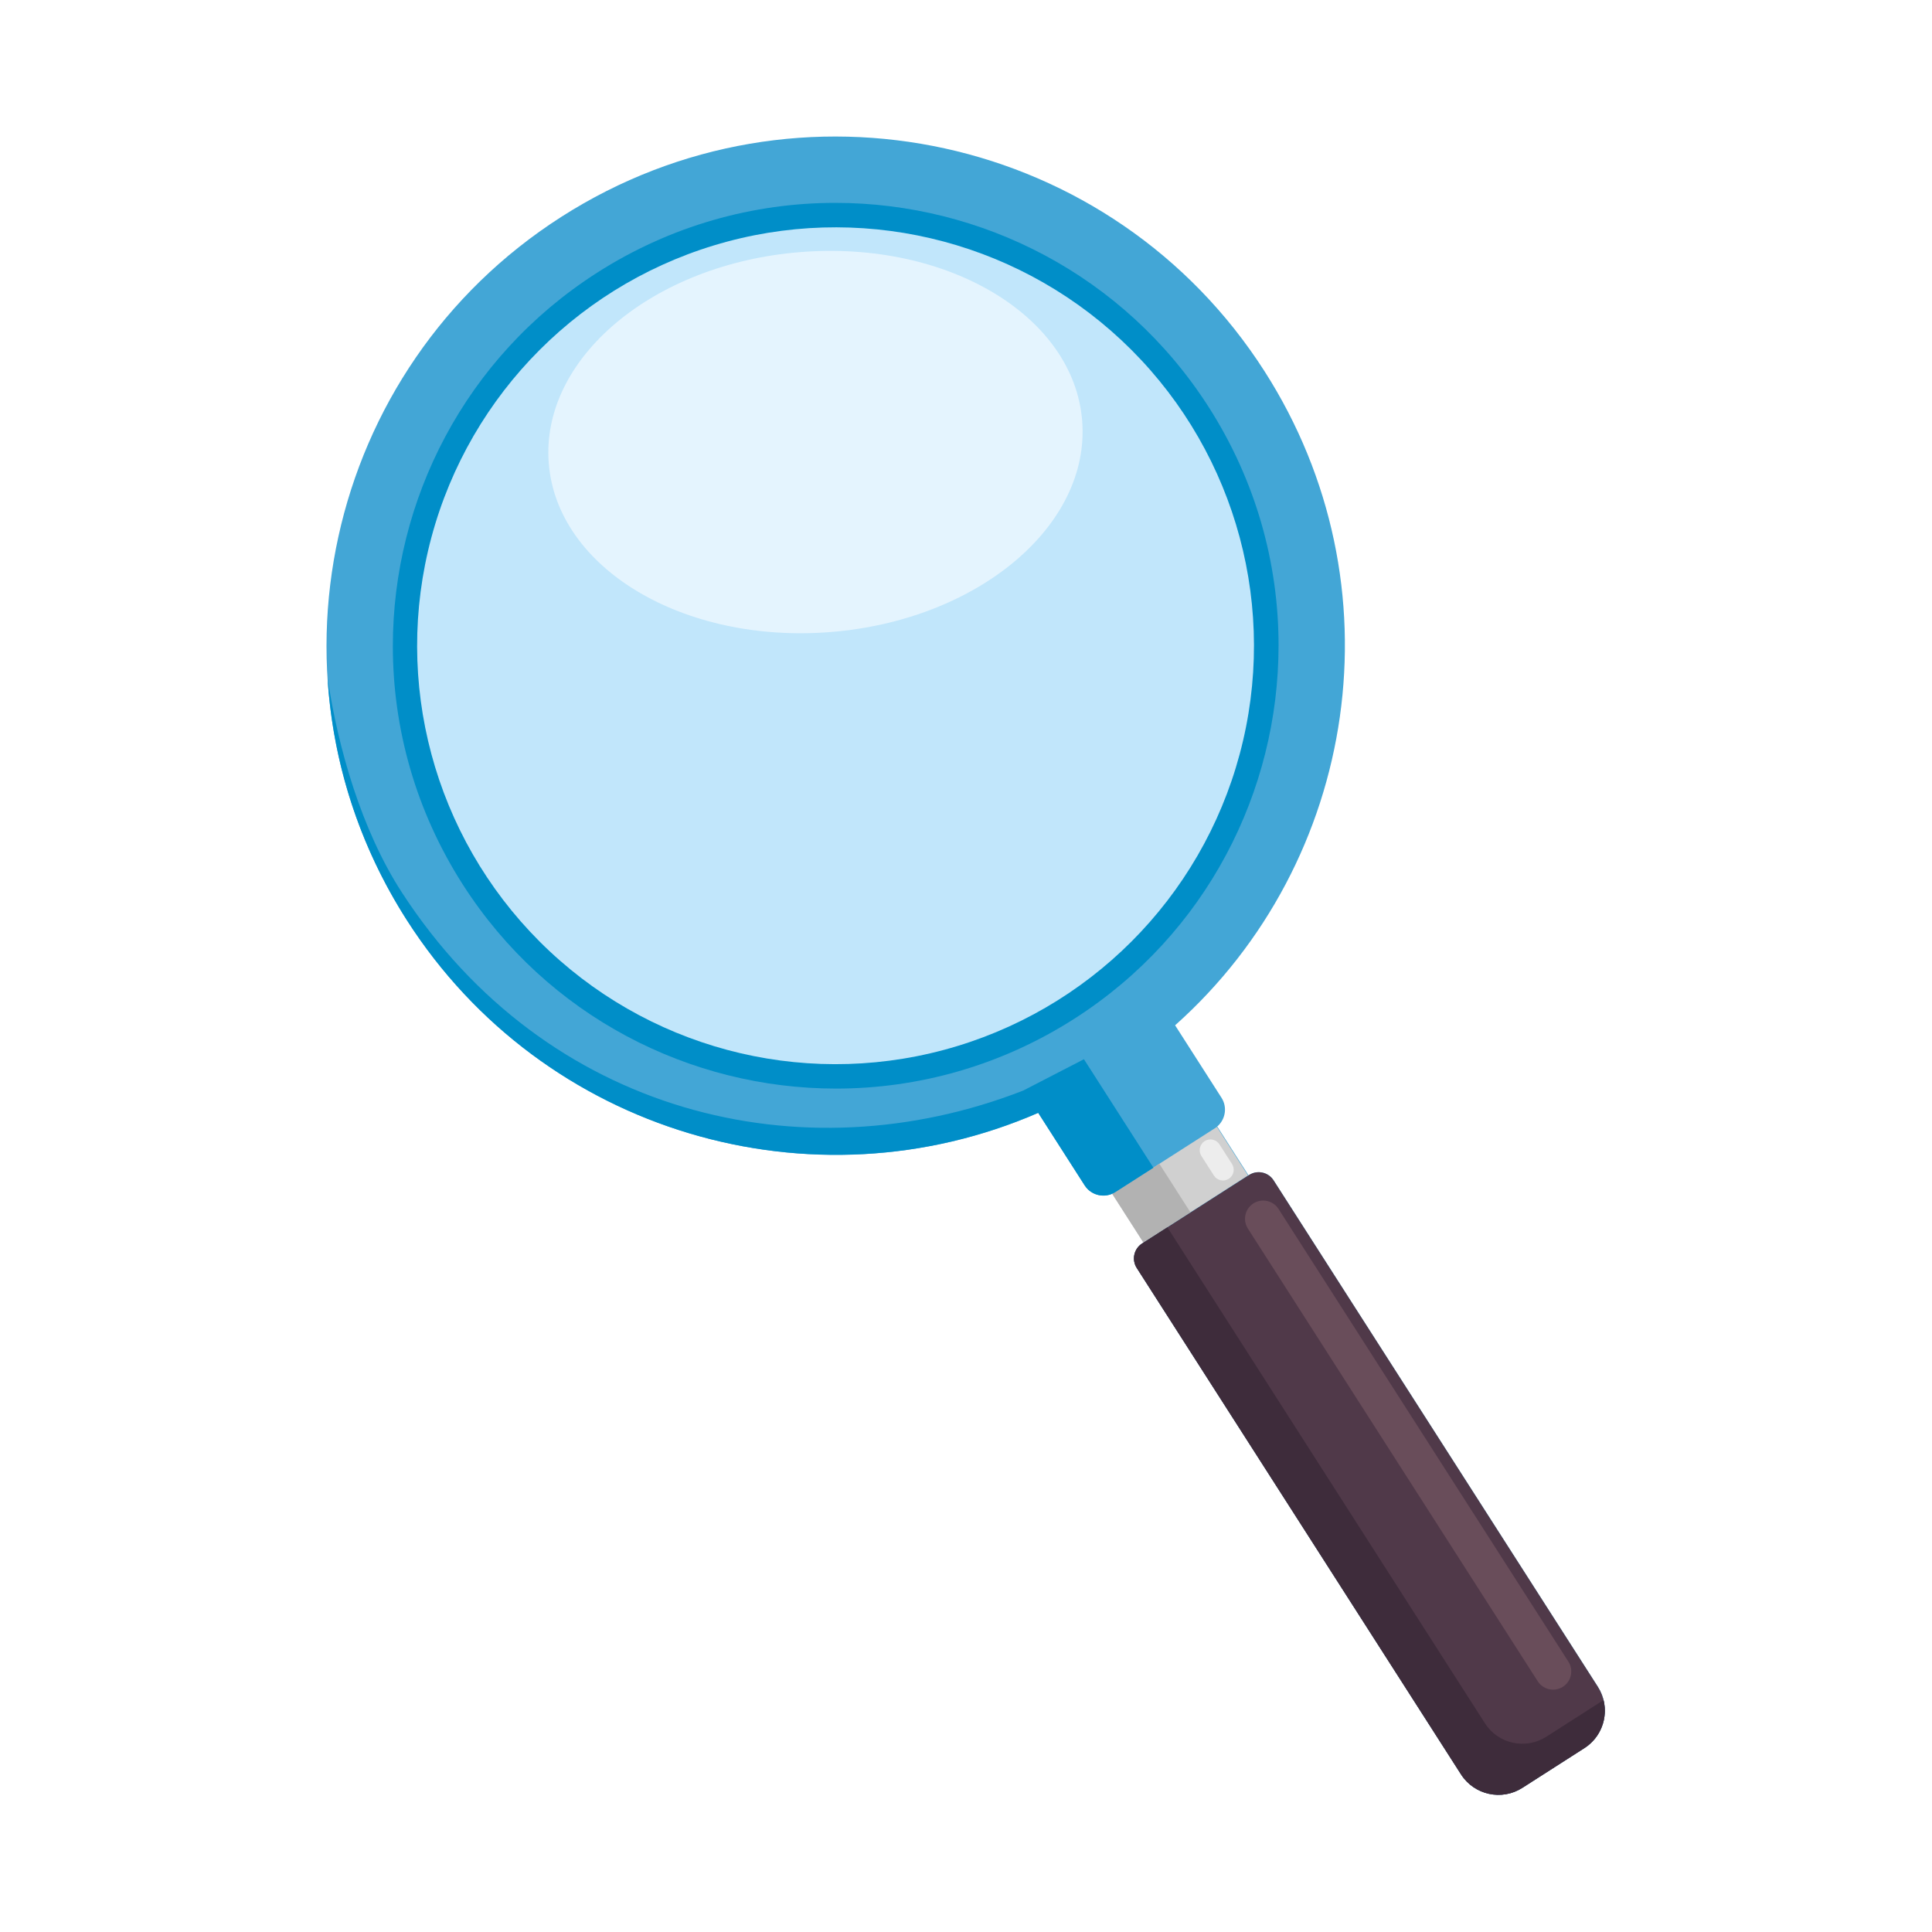
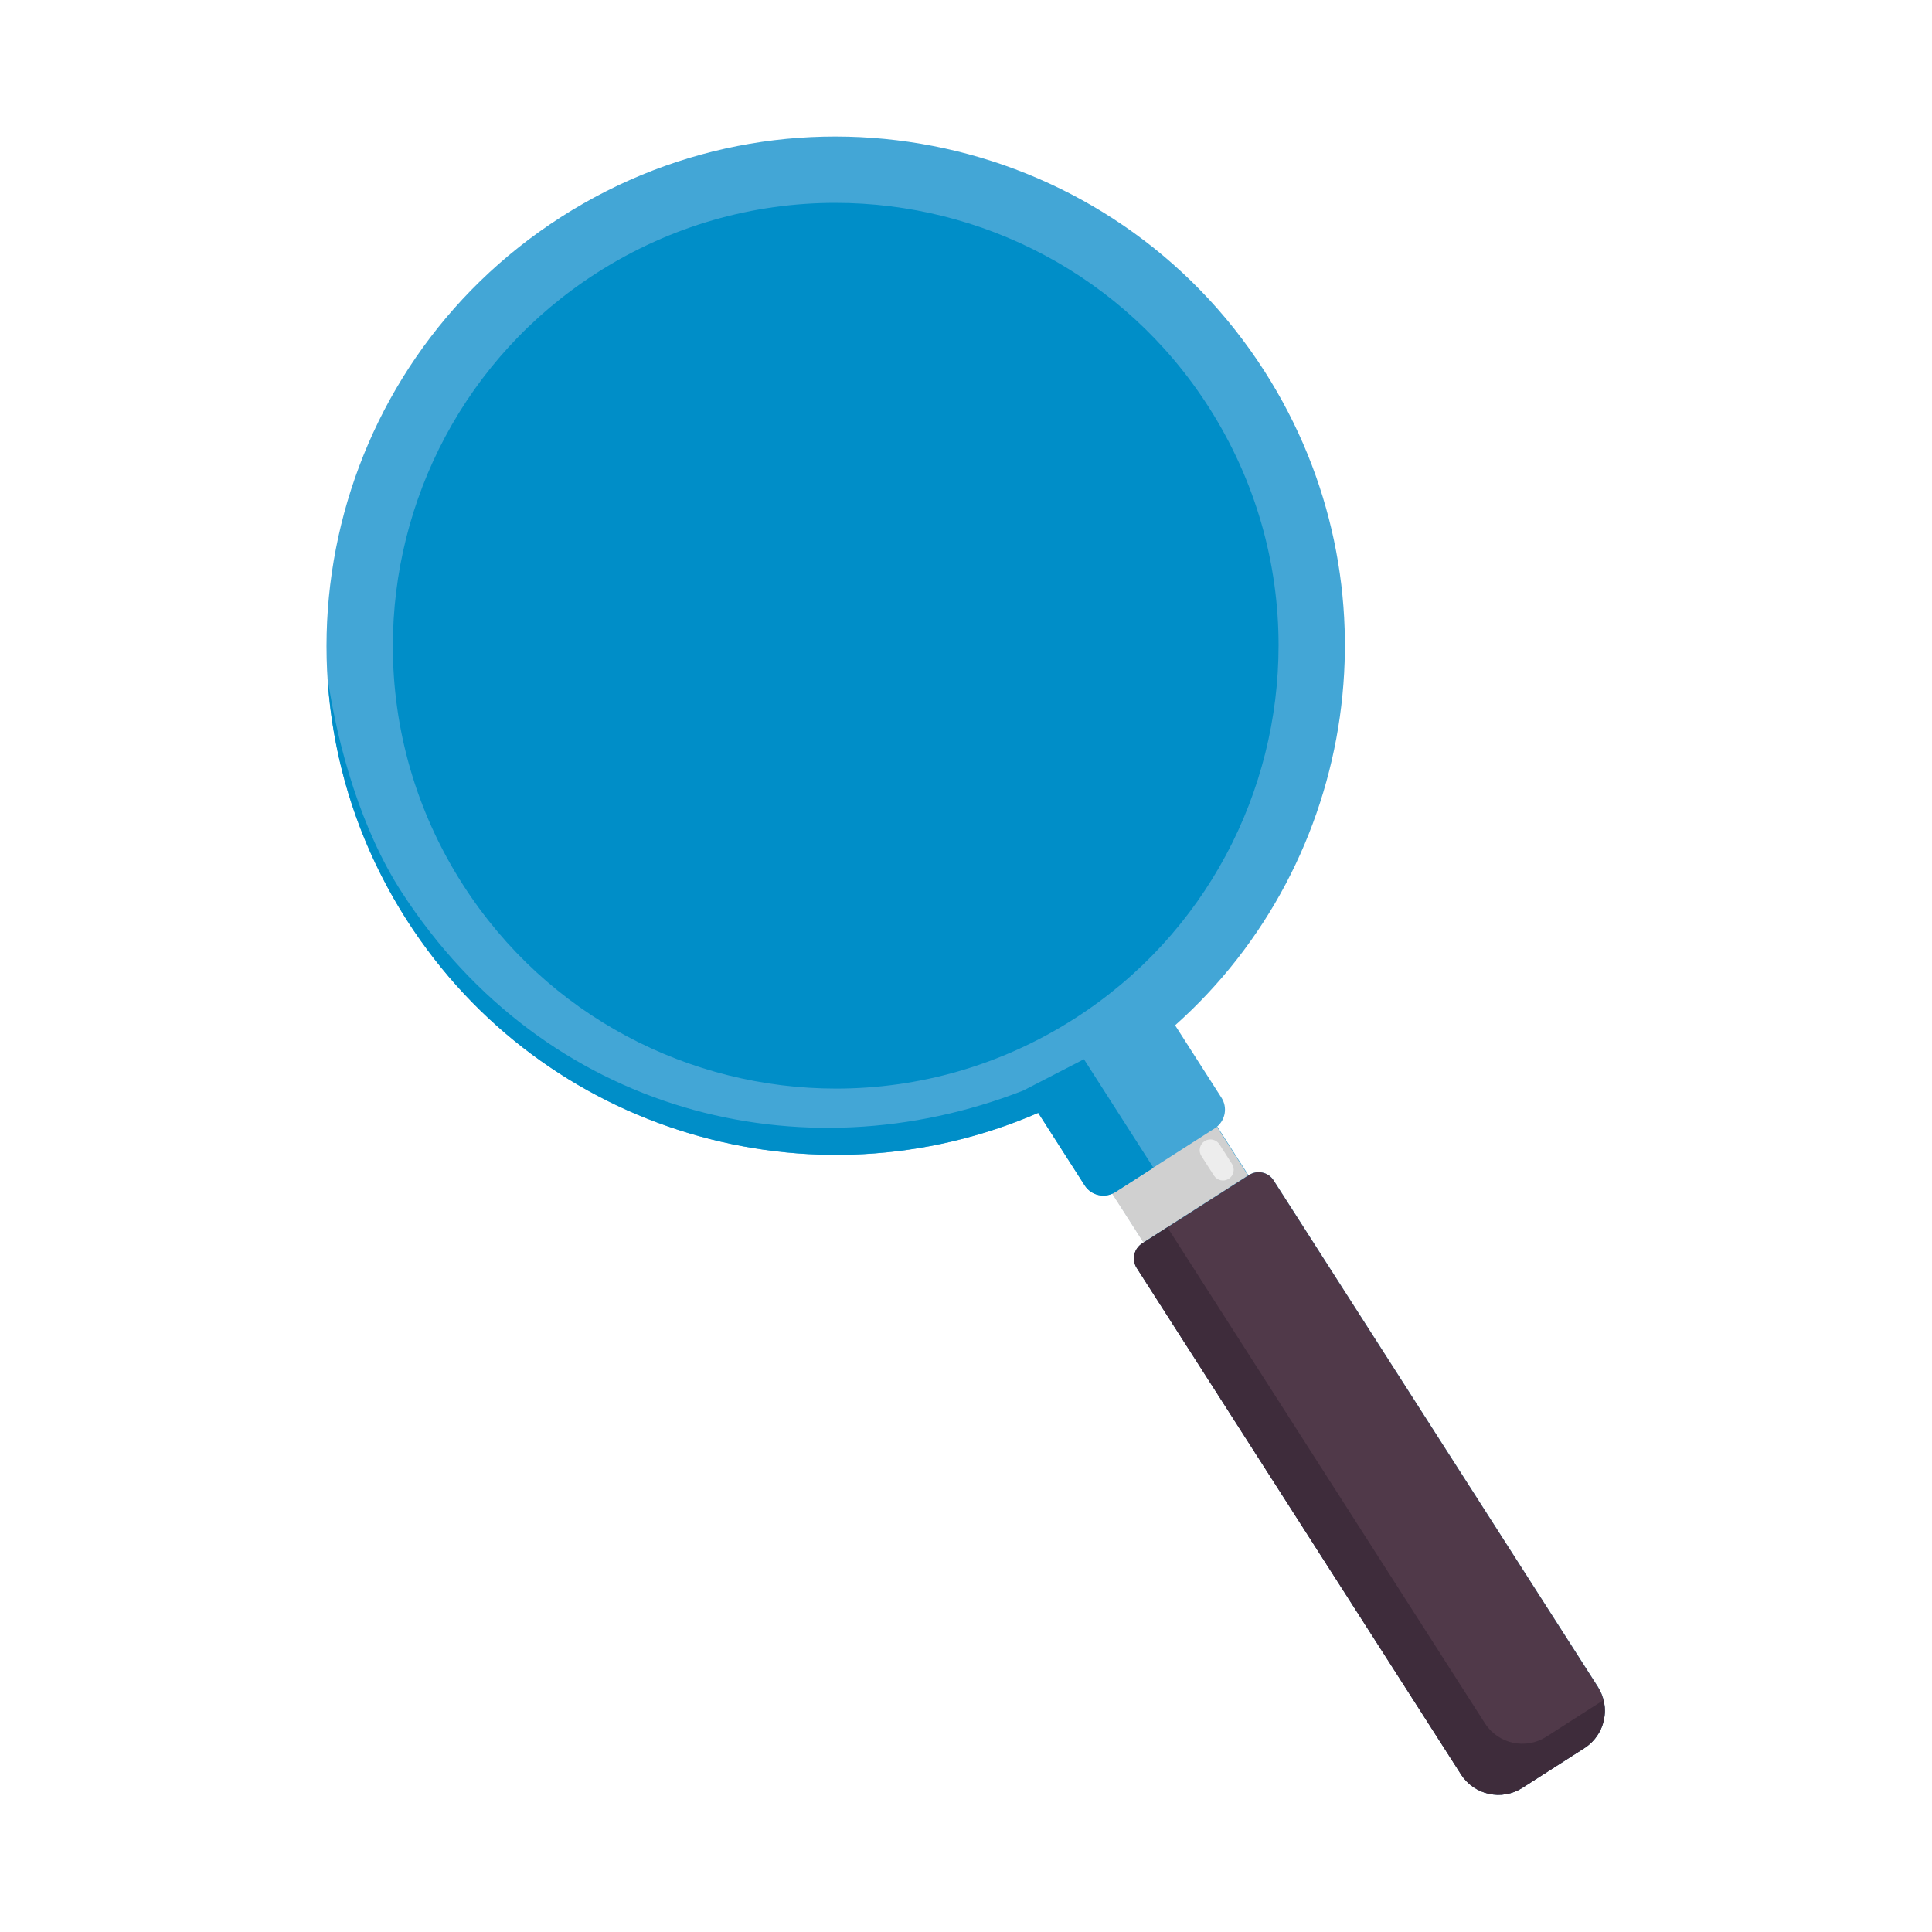
<svg xmlns="http://www.w3.org/2000/svg" version="1.1" id="Capa_1" x="0px" y="0px" viewBox="0 0 2122 2122" style="enable-background:new 0 0 2122 2122;" xml:space="preserve">
  <g>
    <path style="fill:#43A6D6;" d="M1754.996,1852.645l-356.129-556.185c-5.808-9.07-17.867-11.715-26.937-5.907l-0.628,0.402   l-34.159-53.348l-0.401-0.13c9.22-7.799,11.557-21.337,4.866-31.786l-50.941-79.559c201.396-179.64,248.346-483.902,98.167-718.446   C1222.295,147.593,876.442,71.752,616.35,238.291c-260.093,166.538-335.933,512.39-169.394,772.483   c150.138,234.479,446.003,319.172,693.391,211.562l50.963,79.59c6.688,10.445,19.954,13.99,30.893,8.887l-0.037,0.413   l34.159,53.349l0,0l-1.848,1.183c-9.07,5.807-11.714,17.868-5.907,26.937l356.128,556.186c14.53,22.69,44.701,29.307,67.392,14.778   l68.129-43.624C1762.908,1905.507,1769.524,1875.335,1754.996,1852.645z" />
    <path style="fill:#008EC8;" d="M1327.482,446.968c-92.836-144.982-249.792-224.171-410.037-224.155   c-89.761-0.006-180.637,24.845-261.813,76.828C510.65,392.475,431.461,549.431,431.477,709.677   c-0.005,89.761,24.845,180.637,76.828,261.813c92.833,144.981,249.79,224.171,410.036,224.154   c89.761,0.005,180.637-24.845,261.813-76.827c144.98-92.835,224.17-249.791,224.154-410.036   C1404.314,619.02,1379.464,528.145,1327.482,446.968z" />
    <rect x="1228.47" y="1269.417" transform="matrix(0.842 -0.539 0.539 0.842 -496.911 904.616)" style="fill:#D0D0D0;" width="136.528" height="63.348" />
-     <rect x="1234.399" y="1289.671" transform="matrix(0.842 -0.539 0.539 0.842 -512.827 890.757)" style="fill:#B2B2B2;" width="61.404" height="63.347" />
    <path style="fill:#503949;" d="M1740.217,1920.036l-68.129,43.624c-22.691,14.529-52.862,7.912-67.392-14.778l-356.128-556.186   c-5.807-9.07-3.163-21.13,5.907-26.937l117.454-75.207c9.07-5.807,21.13-3.163,26.937,5.907l356.129,556.185   C1769.524,1875.335,1762.908,1905.507,1740.217,1920.036z" />
    <path style="fill:#3E2C3B;" d="M1698.37,1907.535c-22.691,14.529-52.862,7.913-67.392-14.778L1282.18,1348.02l-27.705,17.739   c-9.07,5.807-11.714,17.867-5.907,26.937l356.128,556.186c14.529,22.69,44.701,29.307,67.39,14.778l68.13-43.624   c18.061-11.565,25.893-33.035,21.027-52.76L1698.37,1907.535z" />
    <path style="fill:#008EC8;" d="M1190.545,1163.394l-66.748,34.439c-243.211,94.889-524.555,25.654-682.453-217.704   c-44.466-68.532-70.323-159.593-81.534-235.486c5.734,91.701,34.087,183.268,87.145,266.132   c150.131,234.468,445.948,319.052,693.331,211.465l51.024,79.688c7.287,11.381,22.422,14.7,33.803,7.412l41.76-26.739   L1190.545,1163.394z" />
-     <ellipse transform="matrix(0.707 -0.707 0.707 0.707 -232.656 856.778)" style="fill:#C1E6FB;" cx="917.894" cy="709.23" rx="459.636" ry="459.636" />
-     <ellipse transform="matrix(0.997 -0.08 0.08 0.997 -35.877 72.942)" style="fill:#E4F4FE;" cx="895.373" cy="485.685" rx="293.803" ry="209.266" />
    <path style="fill:#EDEDED;" d="M1349.603,1294.732L1349.603,1294.732c-5.463,3.499-12.796,1.89-16.294-3.573l-13.782-21.523   c-3.498-5.464-1.891-12.796,3.573-16.295c5.464-3.498,12.796-1.89,16.295,3.573l13.781,21.524   C1356.675,1283.902,1355.067,1291.234,1349.603,1294.732z" />
-     <path style="fill:#694D5A;" d="M1716.588,1852.682L1716.588,1852.682c-9.258,5.928-21.682,3.203-27.61-6.055l-318.388-497.245   c-5.928-9.258-3.203-21.682,6.054-27.61c9.258-5.927,21.683-3.203,27.61,6.055l318.388,497.245   C1728.57,1834.33,1725.846,1846.755,1716.588,1852.682z" />
  </g>
</svg>